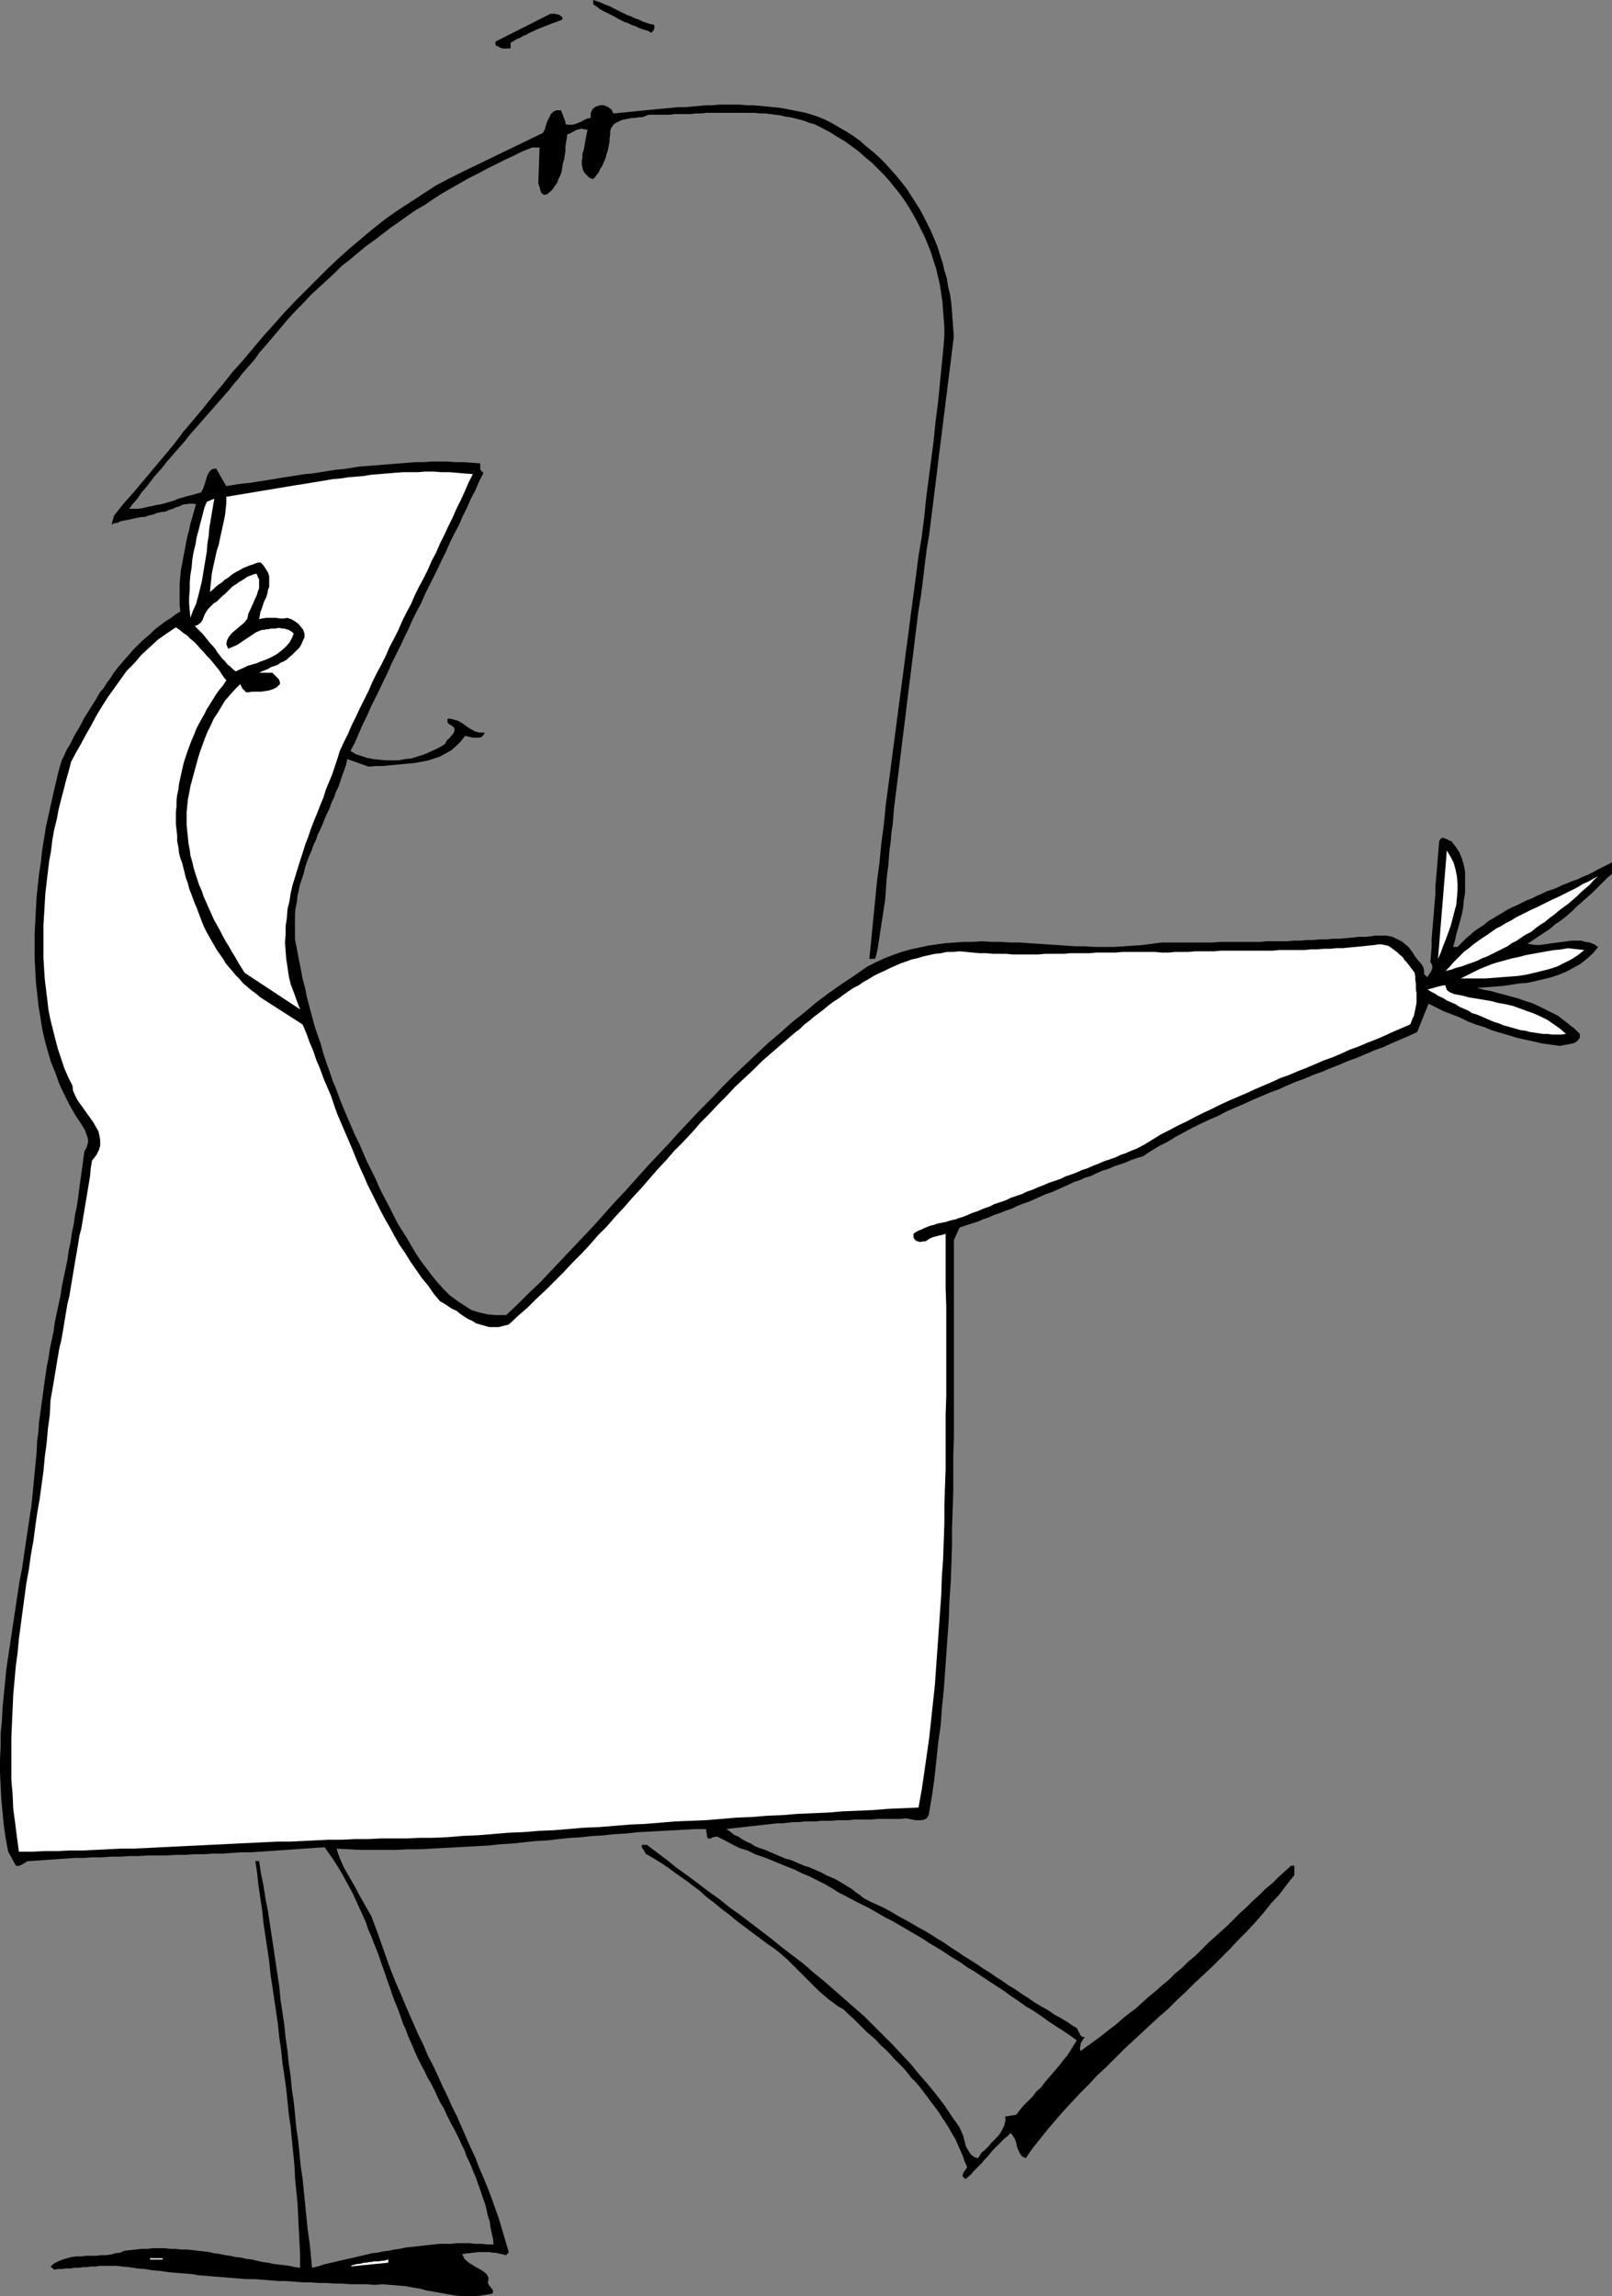
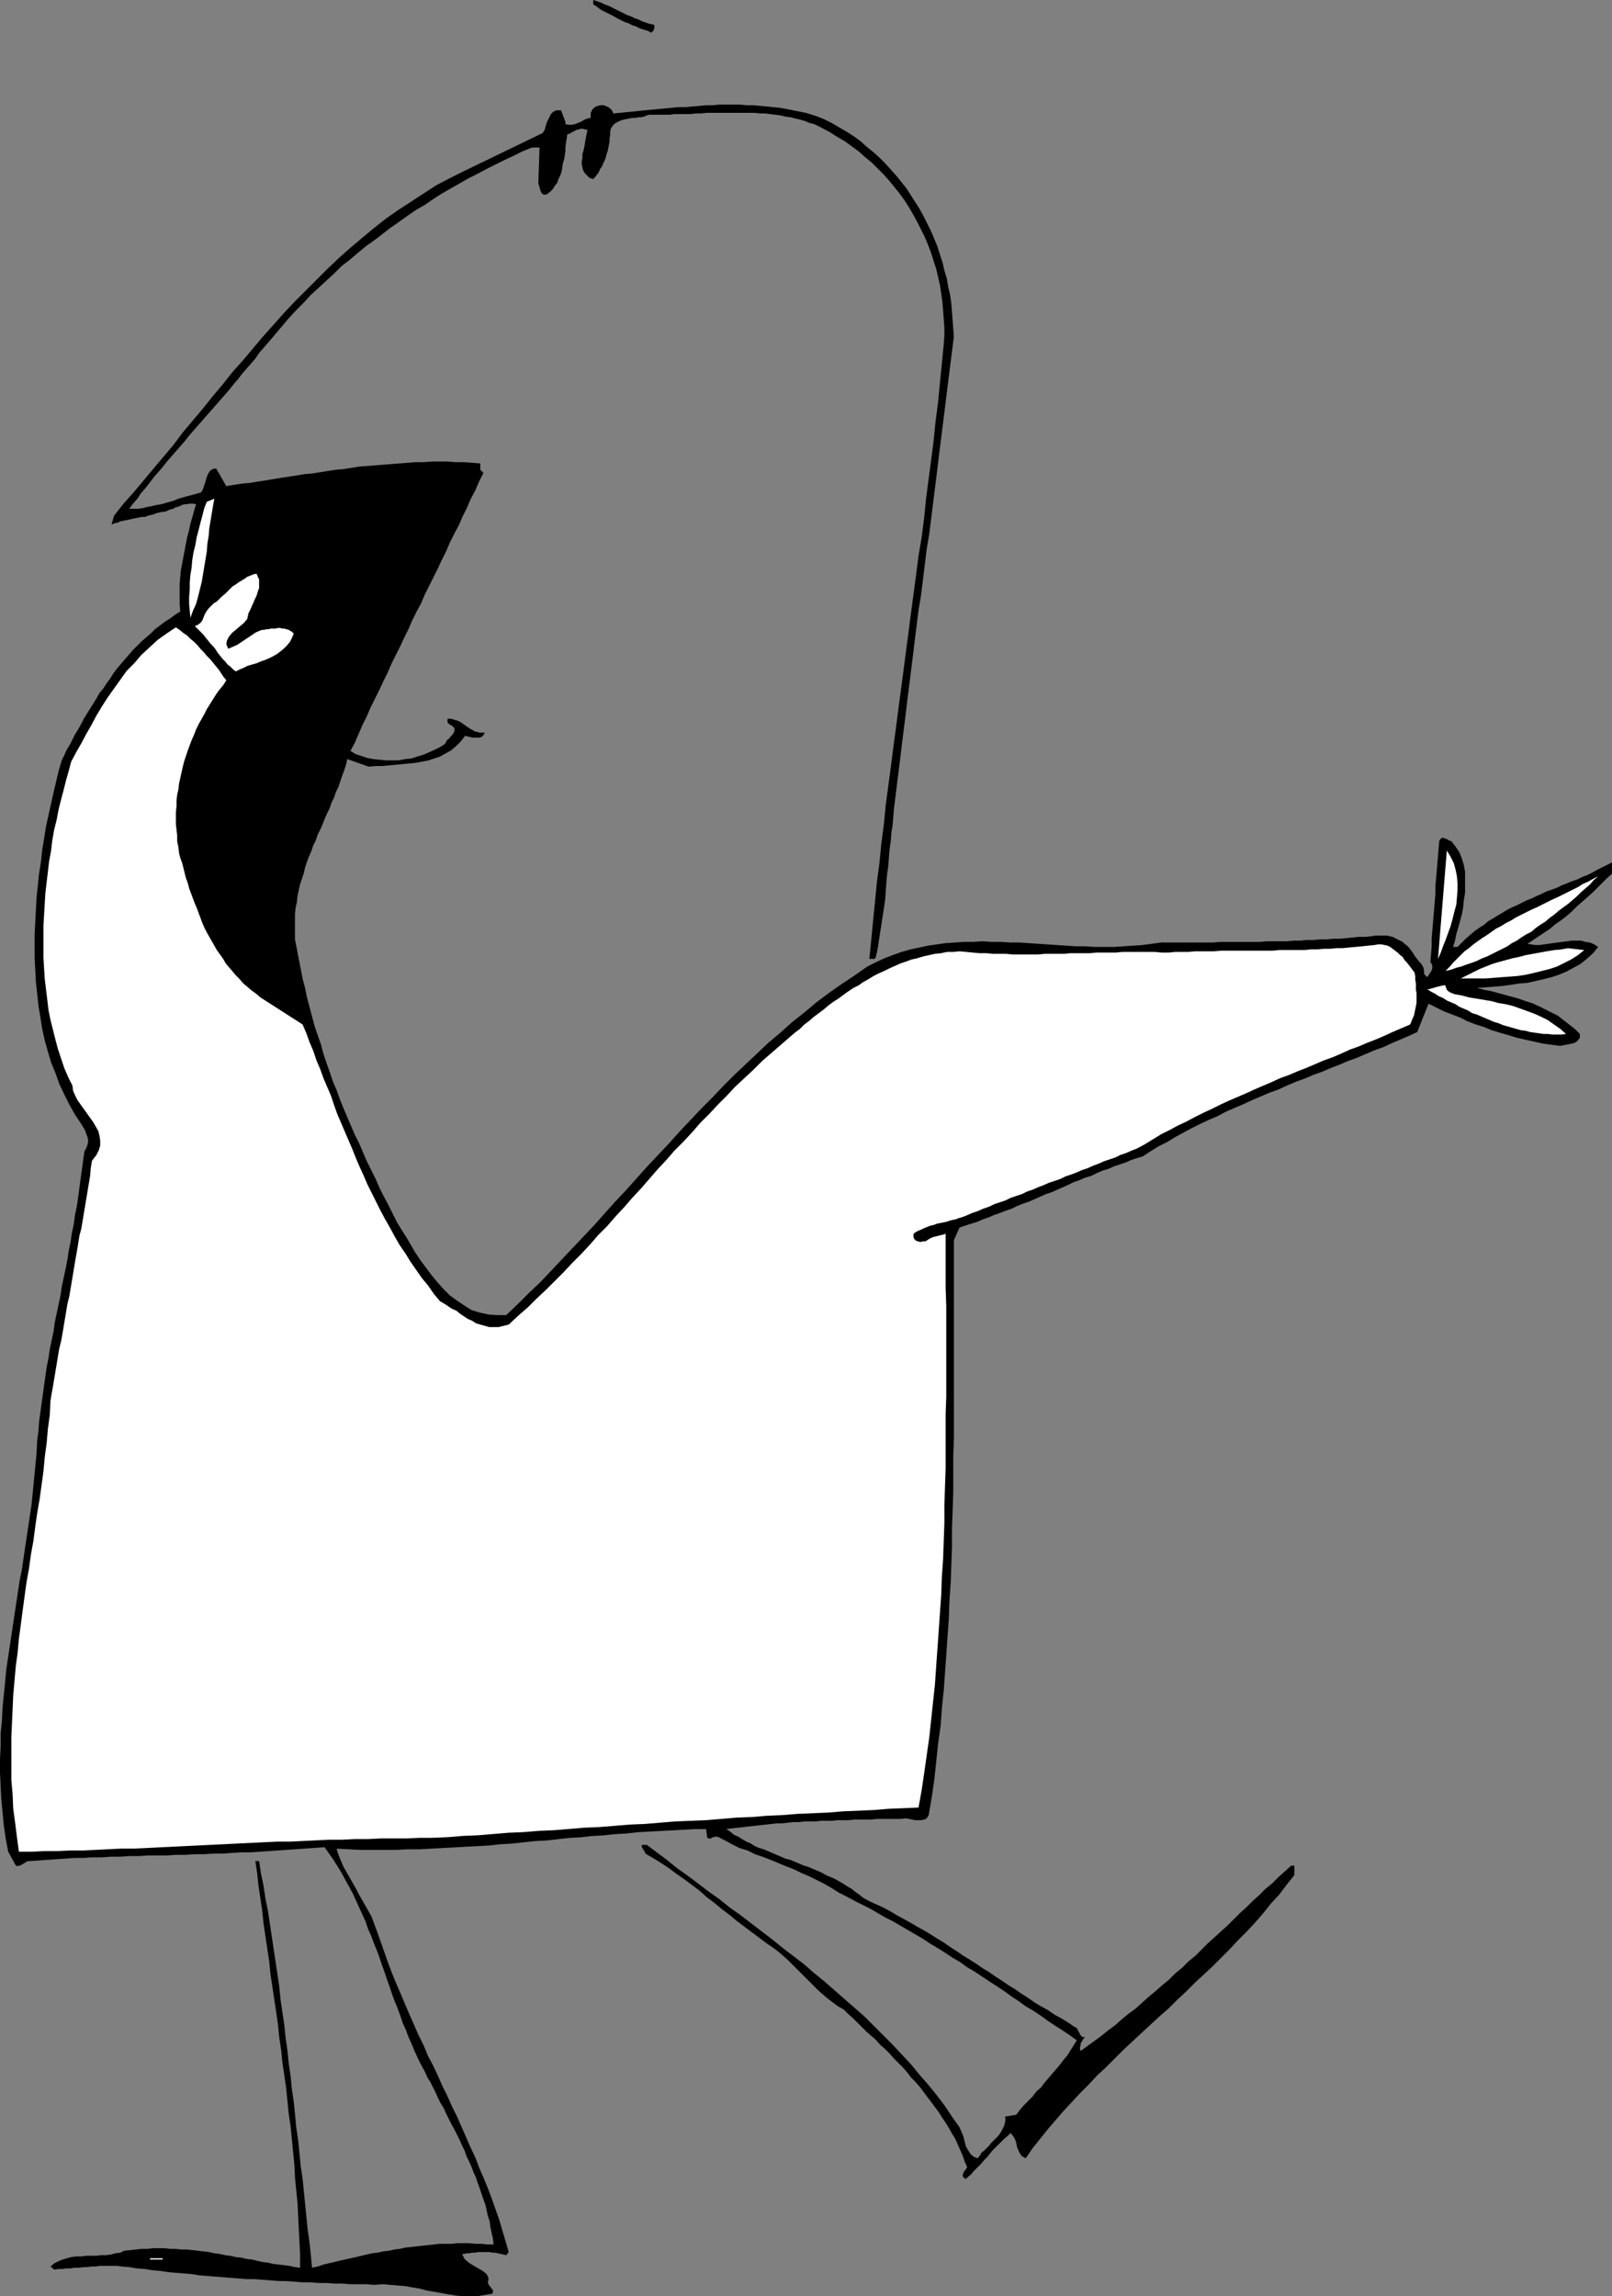
<svg xmlns="http://www.w3.org/2000/svg" xmlns:ns1="http://sodipodi.sourceforge.net/DTD/sodipodi-0.dtd" xmlns:ns2="http://www.inkscape.org/namespaces/inkscape" version="1.0" width="109.313mm" height="155.711mm" id="svg13" ns1:docname="Picking Nose.wmf">
  <rect width="100%" height="100%" fill="#808080" stroke="none" />
  <ns1:namedview id="namedview13" pagecolor="#ffffff" bordercolor="#000000" borderopacity="0.25" ns2:showpageshadow="2" ns2:pageopacity="0.0" ns2:pagecheckerboard="0" ns2:deskcolor="#d1d1d1" ns2:document-units="mm" />
  <defs id="defs1">
    <pattern id="WMFhbasepattern" patternUnits="userSpaceOnUse" width="6" height="6" x="0" y="0" />
  </defs>
  <path style="fill:#000000;fill-opacity:1;fill-rule:evenodd;stroke:none" d="m 167.555,6.302 0.162,0.323 v 0.323 0.323 l -0.162,0.162 V 7.756 L 167.393,7.918 167.232,8.08 166.909,8.403 166.101,7.918 164.97,7.595 164,7.272 163.031,6.787 162.061,6.464 161.092,5.979 160.123,5.656 159.153,5.171 158.184,4.686 157.376,4.201 156.406,3.717 155.437,3.232 154.467,2.747 153.659,2.262 152.852,1.616 152.044,1.131 V 0 l 0.969,0.323 0.969,0.323 0.969,0.485 0.969,0.323 0.969,0.485 0.969,0.485 0.969,0.485 0.969,0.485 0.969,0.485 0.969,0.323 0.969,0.485 0.969,0.323 0.969,0.485 0.969,0.323 0.969,0.323 z" id="path1" />
-   <path style="fill:#000000;fill-opacity:1;fill-rule:evenodd;stroke:none" d="m 144.126,4.363 v 0.646 l -0.808,0.323 -0.808,0.323 -0.969,0.323 -0.808,0.323 -0.808,0.323 -0.808,0.323 -0.808,0.323 -0.808,0.323 -0.969,0.485 -0.808,0.323 -0.808,0.485 -0.808,0.323 -0.808,0.485 -0.808,0.323 -0.808,0.485 -0.808,0.485 v 1.293 l -0.323,0.162 h -0.646 -0.485 -0.485 l -0.646,-0.162 -0.485,-0.323 -0.485,-0.162 -0.323,-0.323 v -0.808 l 14.057,-7.11 h 0.485 0.485 0.323 l 0.485,0.162 h 0.323 l 0.323,0.162 0.323,0.323 z" id="path2" />
  <path style="fill:#000000;fill-opacity:1;fill-rule:evenodd;stroke:none" d="m 157.214,29.086 1.616,-0.162 1.616,-0.162 1.616,-0.162 1.616,-0.162 1.616,-0.162 1.777,-0.162 1.616,-0.162 1.777,-0.162 1.777,-0.162 1.616,-0.162 h 1.777 l 1.777,-0.162 1.777,-0.162 1.777,-0.162 h 1.616 l 1.777,-0.162 h 1.777 1.777 1.777 l 1.777,0.162 h 1.616 l 1.777,0.162 1.777,0.162 1.616,0.162 1.616,0.162 1.777,0.323 1.616,0.323 1.616,0.323 1.616,0.323 1.616,0.485 1.454,0.485 1.616,0.646 1.939,0.97 1.939,1.131 1.939,1.131 1.777,1.131 1.777,1.293 1.616,1.454 1.616,1.293 1.616,1.454 1.454,1.454 1.454,1.616 1.454,1.616 1.293,1.616 1.293,1.616 1.131,1.778 1.131,1.778 1.131,1.778 0.969,1.778 0.969,1.939 0.969,1.939 0.808,1.939 0.808,1.939 0.646,2.101 0.646,1.939 0.485,2.101 0.646,2.101 0.323,2.101 0.485,1.939 0.323,2.262 0.162,2.101 0.162,2.101 0.162,2.101 0.162,2.262 -0.485,3.878 -0.485,3.878 -0.485,3.878 -0.485,3.878 -0.485,3.878 -0.485,3.878 -0.485,3.878 -0.485,3.878 -0.485,4.04 -0.485,3.878 -0.485,3.878 -0.485,3.878 -0.485,3.878 -0.646,3.878 -0.485,3.878 -0.485,4.04 -0.485,3.878 -0.646,3.878 -0.485,3.878 -0.485,3.878 -0.485,4.04 -0.485,3.878 -0.485,3.878 -0.485,3.878 -0.485,4.04 -0.485,3.878 -0.485,3.878 -0.485,4.04 -0.485,3.878 -0.485,3.878 -0.485,3.878 -0.323,4.04 -0.323,2.101 -0.162,2.101 -0.323,2.262 -0.162,2.101 -0.162,2.101 -0.323,2.262 -0.162,2.101 -0.162,2.101 -0.162,2.262 -0.323,2.101 -0.323,2.101 -0.323,2.101 -0.323,2.101 -0.323,2.101 -0.323,2.101 -0.485,2.101 -0.323,0.323 h -0.323 -0.485 -0.485 l 0.485,-4.848 0.485,-5.009 0.485,-4.848 0.485,-5.009 0.646,-4.848 0.485,-5.009 0.646,-4.848 0.485,-5.009 0.646,-4.848 0.646,-4.848 0.646,-5.009 0.646,-4.848 0.646,-5.009 0.646,-4.848 0.646,-4.848 0.646,-5.009 0.646,-4.848 0.646,-5.009 0.646,-4.848 0.646,-4.848 0.646,-5.009 0.808,-4.848 0.646,-5.009 0.485,-4.848 0.646,-5.009 0.646,-4.848 0.646,-5.009 0.485,-4.848 0.646,-5.009 0.485,-5.009 0.485,-4.848 0.485,-5.009 0.162,-2.262 V 83.866 l -0.162,-2.262 -0.162,-2.101 -0.162,-2.101 -0.323,-2.262 -0.323,-2.101 -0.485,-2.101 -0.485,-2.101 -0.646,-1.939 -0.646,-2.101 -0.808,-2.101 -0.808,-1.939 -0.969,-1.939 -0.969,-1.939 -0.969,-1.778 -1.131,-1.939 -1.131,-1.778 -1.293,-1.778 -1.293,-1.616 -1.454,-1.778 -1.293,-1.454 -1.616,-1.616 -1.454,-1.454 -1.777,-1.454 -1.616,-1.454 -1.777,-1.293 -1.777,-1.293 -1.939,-1.131 -1.777,-1.131 -2.1,-1.131 -1.939,-0.97 -1.293,-0.323 -1.131,-0.485 -1.131,-0.323 -1.293,-0.323 -1.293,-0.323 -1.293,-0.162 -1.293,-0.323 -1.293,-0.162 -1.293,-0.162 -1.293,-0.162 h -1.293 l -1.454,-0.162 h -1.293 -1.454 -1.293 -1.454 -1.293 -1.293 -1.454 -1.454 -1.293 l -1.454,0.162 h -1.293 l -1.454,0.162 h -1.293 -1.293 -1.454 l -1.293,0.162 h -1.293 -1.293 -1.293 -1.293 l -0.646,0.162 -0.646,0.323 -0.808,0.162 h -0.646 l -0.808,0.162 h -0.808 l -0.808,0.162 -0.808,0.162 -0.808,0.162 -0.485,0.162 -0.646,0.323 -0.646,0.323 -0.485,0.323 -0.485,0.646 -0.323,0.485 -0.162,0.808 v 0.808 l -0.162,0.97 v 0.808 l -0.162,0.808 -0.162,0.808 -0.162,0.808 -0.323,0.808 -0.162,0.808 -0.323,0.808 -0.323,0.646 -0.323,0.808 -0.485,0.646 -0.323,0.808 -0.485,0.646 -0.485,0.646 -0.485,0.485 -0.969,-0.323 -0.646,-0.646 -0.485,-0.485 -0.485,-0.808 -0.162,-0.646 -0.162,-0.808 v -0.97 l 0.162,-0.808 v -0.97 l 0.323,-0.97 0.162,-0.808 0.162,-0.97 0.162,-0.97 0.162,-0.808 0.162,-0.808 0.162,-0.808 -0.808,-0.162 -0.646,-0.162 -0.646,0.162 -0.646,0.162 -0.646,0.323 -0.646,0.323 -0.485,0.323 -0.646,0.162 -0.162,1.131 -0.162,0.97 -0.162,1.131 v 1.131 l -0.162,0.97 -0.162,1.131 -0.323,0.97 -0.162,1.131 -0.162,0.97 -0.323,0.97 -0.485,0.97 -0.323,0.97 -0.646,0.808 -0.485,0.808 -0.646,0.646 -0.808,0.646 -0.646,0.162 -0.485,-0.162 -0.323,-0.323 -0.162,-0.323 -0.162,-0.485 -0.162,-0.646 -0.162,-0.485 -0.162,-0.485 0.323,-9.211 h -1.939 l -2.424,0.97 -2.262,1.131 -2.424,1.131 -2.262,1.131 -2.262,1.131 -2.424,1.293 -2.262,1.131 -2.262,1.293 -2.262,1.293 -2.262,1.293 -2.262,1.454 -2.1,1.454 -2.262,1.293 -2.1,1.454 -2.262,1.616 -2.1,1.454 -2.101,1.616 -2.1,1.616 -2.262,1.616 -1.939,1.616 -2.1,1.778 -2.1,1.616 -1.939,1.939 -1.939,1.778 -2.1,1.939 -1.939,1.778 -1.777,1.939 -1.939,1.939 -1.939,2.101 -1.777,2.101 -1.777,2.101 -1.777,2.101 -1.131,1.293 -1.131,1.293 -0.969,1.454 -1.131,1.293 -1.131,1.293 -1.131,1.293 -0.969,1.293 -1.131,1.293 -1.131,1.454 -1.131,1.293 -1.131,1.293 -1.131,1.293 -1.131,1.293 -1.293,1.454 -1.131,1.293 -1.131,1.293 -1.131,1.293 -1.131,1.293 -1.131,1.454 -1.131,1.293 -1.131,1.293 -1.131,1.293 -1.131,1.293 -1.131,1.454 -1.131,1.293 -1.131,1.293 -0.969,1.293 -1.131,1.454 -1.131,1.293 -0.969,1.454 -1.131,1.293 -0.969,1.293 h 1.131 1.131 l 1.131,-0.162 1.293,-0.323 0.969,-0.162 1.293,-0.323 1.131,-0.162 1.131,-0.323 1.131,-0.323 1.131,-0.323 1.131,-0.485 1.131,-0.323 1.131,-0.323 1.293,-0.323 1.131,-0.323 1.131,-0.323 0.485,-0.808 0.323,-0.97 0.323,-0.97 0.323,-1.131 0.323,-0.808 0.485,-0.808 0.646,-0.485 0.969,-0.162 2.585,4.525 1.939,-0.323 2.1,-0.323 1.939,-0.162 1.939,-0.323 2.1,-0.323 1.939,-0.323 1.939,-0.323 2.1,-0.323 2.1,-0.323 1.939,-0.323 1.939,-0.162 2.1,-0.323 1.939,-0.323 2.1,-0.323 1.939,-0.162 2.1,-0.323 1.939,-0.323 2.1,-0.162 2.1,-0.162 2.1,-0.162 1.939,-0.162 2.1,-0.162 2.1,-0.162 1.939,-0.162 h 2.1 l 2.1,-0.162 h 1.939 2.1 l 2.1,0.162 h 2.1 l 2.1,0.162 2.1,0.162 v 0.162 0.323 0.323 0.323 0.162 0.323 l 0.162,0.162 0.162,0.162 0.485,0.485 -1.131,2.262 -0.969,2.262 -1.131,2.101 -0.969,2.262 -1.131,2.262 -0.969,2.262 -1.131,2.101 -1.131,2.262 -0.969,2.262 -1.131,2.262 -0.969,2.101 -1.131,2.262 -1.131,2.262 -1.131,2.262 -0.969,2.262 -1.131,2.101 -1.131,2.262 -0.969,2.262 -1.131,2.262 -0.969,2.101 -1.131,2.262 -1.131,2.262 -0.969,2.262 -1.131,2.262 -0.969,2.101 -1.131,2.262 -1.131,2.262 -0.969,2.262 -1.131,2.262 -0.969,2.262 -0.969,2.262 -1.131,2.101 1.293,0.808 1.454,0.485 1.454,0.485 1.616,0.323 1.616,0.162 1.616,0.162 h 1.616 1.616 l 1.777,-0.323 1.616,-0.162 1.454,-0.485 1.616,-0.485 1.454,-0.646 1.454,-0.646 1.293,-0.646 1.293,-0.808 0.323,-0.646 0.323,-0.485 0.485,-0.323 0.323,-0.485 0.485,-0.485 0.323,-0.485 0.162,-0.485 v -0.646 l -0.323,-0.323 -0.323,-0.323 -0.323,-0.162 -0.323,-0.162 -0.323,-0.323 -0.162,-0.162 v -0.485 -0.485 h 0.808 l 0.646,0.162 0.485,0.162 0.646,0.162 0.646,0.323 0.485,0.323 0.485,0.323 0.646,0.485 0.485,0.323 0.485,0.323 0.646,0.323 0.485,0.323 0.646,0.162 0.646,0.162 h 0.646 0.646 l -0.323,0.646 -0.485,0.485 -0.646,0.162 h -0.808 -0.808 l -0.646,-0.162 -0.808,-0.162 -0.485,-0.162 -1.131,1.454 -1.131,1.131 -1.293,1.131 -1.454,0.808 -1.454,0.808 -1.454,0.485 -1.454,0.485 -1.616,0.323 -1.777,0.323 -1.616,0.162 -1.777,0.162 -1.616,0.162 -1.777,0.162 -1.616,0.162 h -1.777 l -1.777,0.162 -5.494,-1.939 -0.323,1.454 -0.485,1.454 -0.485,1.293 -0.485,1.454 -0.485,1.454 -0.646,1.293 -0.485,1.454 -0.646,1.293 -0.485,1.454 -0.646,1.293 -0.646,1.454 -0.485,1.293 -0.646,1.454 -0.646,1.293 -0.485,1.454 -0.646,1.293 -0.485,1.454 -0.646,1.454 -0.485,1.293 -0.485,1.454 -0.323,1.454 -0.485,1.454 -0.485,1.454 -0.323,1.454 -0.323,1.454 -0.162,1.616 -0.323,1.454 -0.162,1.616 v 1.616 1.616 1.616 1.616 l 0.485,2.424 0.485,2.585 0.485,2.424 0.485,2.585 0.646,2.424 0.485,2.424 0.646,2.424 0.646,2.424 0.646,2.424 0.808,2.424 0.808,2.262 0.646,2.424 0.808,2.424 0.808,2.262 0.808,2.424 0.969,2.262 0.808,2.262 0.969,2.424 0.969,2.262 0.969,2.262 0.969,2.262 1.131,2.262 0.969,2.262 0.969,2.262 1.131,2.262 1.131,2.262 0.969,2.262 1.131,2.262 1.131,2.101 1.131,2.262 1.131,2.262 1.293,2.101 1.131,1.778 1.131,1.939 1.131,1.939 1.293,1.939 1.454,1.939 1.454,1.939 1.454,1.778 1.616,1.778 1.616,1.616 1.777,1.293 1.939,1.293 1.777,1.131 2.1,0.646 2.262,0.485 2.1,0.162 h 2.424 l 2.908,-2.747 2.908,-2.909 2.908,-2.747 2.747,-2.909 2.747,-2.909 2.747,-2.909 2.908,-3.07 2.747,-2.909 2.585,-2.909 2.747,-3.07 2.747,-2.909 2.747,-3.07 2.747,-3.07 2.747,-2.909 2.747,-2.909 2.747,-3.07 2.747,-2.909 2.747,-2.909 2.908,-2.909 2.747,-2.909 2.908,-2.909 2.908,-2.747 2.908,-2.747 2.908,-2.747 3.07,-2.585 3.07,-2.747 3.07,-2.424 3.07,-2.585 3.232,-2.424 3.232,-2.262 3.393,-2.262 3.232,-2.262 2.262,-1.131 2.1,-0.97 2.1,-0.808 2.262,-0.808 2.262,-0.646 2.262,-0.485 2.262,-0.485 2.262,-0.323 2.262,-0.323 2.424,-0.162 2.262,-0.162 h 2.424 l 2.262,-0.162 2.424,0.162 h 2.424 l 2.424,0.162 h 2.262 l 2.424,0.162 2.424,0.162 2.424,0.162 2.424,0.162 2.424,0.162 2.424,0.162 h 2.424 l 2.424,0.162 h 2.424 2.424 l 2.424,-0.162 2.424,-0.162 2.424,-0.162 2.424,-0.323 2.424,-0.323 h 1.616 1.616 1.616 1.616 1.777 1.616 1.777 1.616 l 1.777,-0.162 h 1.616 1.777 1.777 1.777 1.616 1.777 l 1.777,-0.162 h 1.616 1.777 1.777 l 1.616,-0.162 h 1.777 l 1.616,-0.162 h 1.777 l 1.616,-0.162 h 1.777 l 1.616,-0.162 h 1.777 l 1.616,-0.162 1.616,-0.162 1.616,-0.162 h 1.616 l 1.616,-0.162 0.808,-0.162 h 0.808 0.808 0.646 0.808 l 0.646,0.162 0.808,0.162 0.646,0.323 0.646,0.323 0.646,0.323 0.646,0.323 0.485,0.485 0.646,0.485 0.485,0.485 0.485,0.646 0.485,0.646 0.485,0.808 0.485,0.646 0.485,0.646 0.485,0.485 0.485,0.646 0.323,0.646 0.162,0.808 v 0.808 l 0.808,0.808 0.323,-0.485 0.323,-0.485 0.323,-0.485 0.162,-0.323 0.162,-0.485 v -0.646 l -0.162,-0.485 -0.323,-0.485 0.162,-1.939 0.162,-2.101 v -1.939 l 0.162,-1.939 0.162,-1.939 0.162,-1.939 0.162,-1.939 0.162,-1.939 0.162,-1.939 v -1.939 l 0.162,-1.778 0.162,-1.939 0.162,-1.939 0.162,-1.939 0.162,-1.939 0.162,-1.939 0.323,-0.485 0.323,-0.323 h 0.485 l 0.323,0.162 0.485,0.162 0.323,0.162 0.485,0.323 h 0.323 l 1.131,1.454 0.969,1.454 0.646,1.616 0.485,1.616 0.323,1.778 v 1.778 1.778 1.778 l -0.323,1.939 -0.162,1.778 -0.323,1.778 -0.485,1.778 -0.485,1.778 -0.485,1.616 -0.323,1.616 -0.485,1.616 h 1.131 l 1.131,-1.131 0.969,-0.97 1.131,-0.97 1.131,-0.97 1.131,-0.808 1.293,-0.808 1.131,-0.97 1.131,-0.646 1.293,-0.808 1.131,-0.646 1.293,-0.808 1.293,-0.646 1.131,-0.485 1.293,-0.646 1.293,-0.646 1.293,-0.485 1.293,-0.646 1.131,-0.485 1.293,-0.646 1.454,-0.485 1.293,-0.485 1.293,-0.646 1.293,-0.485 1.131,-0.485 1.454,-0.485 1.293,-0.646 1.293,-0.485 1.293,-0.646 1.131,-0.646 1.293,-0.646 1.293,-0.646 1.293,-0.646 v 2.909 l -1.293,1.131 -1.293,1.293 -1.293,1.293 -1.131,1.131 -1.454,1.293 -1.293,1.131 -1.293,1.131 -1.293,1.293 -1.293,1.131 -1.454,1.131 -1.454,0.97 -1.293,1.131 -1.454,0.97 -1.454,0.97 -1.454,0.97 -1.454,0.97 0.969,0.162 1.131,0.162 h 0.969 l 1.131,-0.162 1.131,-0.162 1.131,-0.162 1.293,-0.162 1.131,-0.162 1.293,-0.162 1.131,-0.162 h 1.131 1.293 l 1.131,0.323 1.131,0.162 1.131,0.485 0.969,0.646 -1.293,1.616 -1.616,1.454 -1.616,1.293 -1.777,0.97 -1.777,0.97 -1.939,0.808 -1.939,0.646 -1.939,0.485 -2.1,0.485 -2.1,0.485 -2.1,0.162 -2.1,0.323 -2.262,0.323 -2.1,0.162 -2.1,0.162 -2.262,0.162 1.777,0.485 1.777,0.323 1.777,0.485 1.777,0.485 1.777,0.485 1.777,0.485 1.777,0.646 1.616,0.485 1.777,0.808 1.616,0.808 1.616,0.808 1.616,0.808 1.454,1.131 1.454,1.131 1.454,1.131 1.293,1.293 v 0.97 l -0.485,0.646 -0.485,0.485 -0.808,0.323 -0.808,0.162 -0.808,0.162 -0.969,0.162 -0.646,0.162 -2.424,-0.323 -2.262,-0.323 -2.1,-0.485 -2.262,-0.485 -2.1,-0.485 -2.1,-0.646 -2.262,-0.646 -2.1,-0.646 -1.939,-0.808 -2.1,-0.646 -2.1,-0.808 -1.939,-0.97 -2.1,-0.808 -2.1,-0.808 -1.939,-0.97 -1.939,-0.97 -2.908,7.272 -2.1,0.97 -2.262,0.97 -2.262,0.97 -2.1,0.97 -2.262,0.808 -2.262,0.97 -2.262,0.97 -2.262,0.808 -2.262,0.97 -2.1,0.808 -2.262,0.97 -2.262,0.808 -2.262,0.97 -2.262,0.808 -2.262,0.97 -2.1,0.97 -2.262,0.808 -2.262,0.97 -2.262,0.97 -2.1,0.97 -2.262,0.97 -2.262,0.97 -2.1,1.131 -2.262,0.97 -2.1,0.97 -2.262,1.131 -2.1,1.131 -2.1,1.131 -2.1,1.293 -2.262,1.131 -2.1,1.293 -1.939,1.293 -1.616,0.485 -1.454,0.485 -1.454,0.646 -1.454,0.485 -1.454,0.485 -1.454,0.646 -1.616,0.485 -1.454,0.646 -1.293,0.646 -1.616,0.485 -1.454,0.646 -1.454,0.485 -1.293,0.646 -1.454,0.646 -1.454,0.646 -1.454,0.646 -1.454,0.485 -1.454,0.646 -1.454,0.646 -1.454,0.646 -1.454,0.485 -1.616,0.646 -1.293,0.646 -1.454,0.485 -1.616,0.646 -1.454,0.485 -1.454,0.646 -1.454,0.485 -1.454,0.646 -1.616,0.485 -1.454,0.485 -1.454,0.485 -1.454,3.232 v 4.686 4.686 4.525 4.686 4.525 4.686 4.525 4.686 4.686 4.525 4.686 l -0.162,4.525 v 4.686 4.525 l -0.162,4.686 -0.162,4.525 v 4.686 l -0.162,4.525 -0.162,4.686 -0.323,4.525 -0.162,4.686 -0.323,4.525 -0.323,4.686 -0.323,4.525 -0.323,4.525 -0.485,4.686 -0.323,4.525 -0.646,4.525 -0.485,4.686 -0.485,4.525 -0.646,4.525 -0.808,4.686 -0.485,0.808 -0.646,0.323 -0.808,0.162 h -0.646 -0.808 l -0.808,-0.162 -0.808,-0.162 -0.808,-0.162 -1.454,0.162 h -1.616 -1.454 -1.454 -1.454 l -1.454,0.162 h -1.454 -1.454 -1.454 l -1.454,0.162 h -1.454 -1.454 l -1.293,0.162 h -1.454 -1.454 l -1.454,0.162 h -1.454 -1.293 l -1.454,0.162 h -1.454 l -1.454,0.162 -1.454,0.162 h -1.293 l -1.454,0.162 -1.454,0.162 -1.454,0.162 -1.454,0.162 -1.454,0.162 -1.454,0.162 -1.454,0.162 -1.454,0.162 -1.293,0.162 0.969,0.646 0.969,0.808 1.131,0.485 0.969,0.646 1.131,0.646 1.131,0.485 0.969,0.646 1.131,0.485 1.131,0.323 1.131,0.485 1.131,0.485 1.131,0.485 1.131,0.485 1.131,0.485 1.293,0.323 1.131,0.485 1.131,0.485 1.131,0.485 1.131,0.323 1.131,0.485 1.131,0.485 1.131,0.485 1.131,0.646 1.131,0.485 1.131,0.485 1.131,0.646 1.131,0.646 0.969,0.646 1.131,0.646 0.969,0.808 0.969,0.646 0.969,0.808 1.777,0.97 1.777,0.808 1.777,0.808 1.777,0.97 1.616,0.97 1.777,0.97 1.777,0.97 1.616,0.97 1.777,0.97 1.616,0.97 1.777,1.131 1.616,0.97 1.616,1.131 1.777,1.131 1.616,1.131 1.616,0.97 1.777,1.131 1.616,1.131 1.616,0.97 1.616,1.131 1.777,1.131 1.616,1.131 1.616,0.97 1.616,1.131 1.777,1.131 1.616,1.131 1.616,0.97 1.777,0.97 1.616,1.131 1.777,0.97 1.616,0.97 1.616,1.131 0.646,0.323 0.323,0.323 0.162,0.485 0.323,0.485 0.162,0.485 0.323,0.323 0.323,0.323 h 0.646 l -0.323,0.323 -0.323,0.485 -0.162,0.323 -0.323,0.485 v 0.485 l -0.162,0.485 v 0.485 l 0.162,0.485 1.777,-1.293 1.777,-1.293 1.777,-1.293 1.777,-1.454 1.777,-1.293 1.616,-1.454 1.777,-1.454 1.777,-1.293 1.777,-1.616 1.616,-1.454 1.777,-1.454 1.616,-1.454 1.777,-1.454 1.616,-1.616 1.777,-1.454 1.616,-1.616 1.777,-1.454 1.616,-1.616 1.616,-1.616 1.616,-1.454 1.777,-1.616 1.616,-1.454 1.616,-1.616 1.616,-1.616 1.616,-1.454 1.616,-1.616 1.616,-1.454 1.616,-1.616 1.777,-1.454 1.616,-1.616 1.616,-1.454 1.616,-1.454 h 0.808 v 2.424 l -1.939,2.424 -1.939,2.585 -2.1,2.262 -1.939,2.424 -2.1,2.424 -2.1,2.262 -2.262,2.262 -2.1,2.262 -2.262,2.262 -2.262,2.262 -2.262,2.101 -2.262,2.101 -2.262,2.262 -2.262,2.101 -2.262,2.262 -2.424,2.101 -2.262,2.101 -2.262,2.101 -2.262,2.101 -2.424,2.262 -2.1,2.101 -2.262,2.262 -2.262,2.101 -2.1,2.262 -2.262,2.262 -2.1,2.262 -2.1,2.262 -2.1,2.424 -1.939,2.262 -1.939,2.424 -1.939,2.424 -1.777,2.585 -0.969,-0.485 -0.485,-0.646 -0.485,-0.97 -0.323,-0.808 -0.162,-0.97 -0.323,-0.97 -0.485,-0.808 -0.646,-0.808 -0.808,0.808 -0.808,0.646 -0.808,0.808 -0.646,0.646 -0.808,0.808 -0.808,0.808 -0.646,0.808 -0.646,0.808 -0.808,0.808 -0.646,0.808 -0.808,0.808 -0.646,0.646 -0.646,0.646 -0.646,0.808 -0.646,0.485 -0.646,0.646 -0.485,-0.323 -0.323,-0.323 v -0.485 l 0.162,-0.323 0.162,-0.485 0.323,-0.323 0.323,-0.485 0.162,-0.323 -0.646,-1.454 -0.485,-1.454 -0.646,-1.454 -0.646,-1.454 -0.646,-1.454 -0.808,-1.293 -0.808,-1.454 -0.808,-1.293 -0.969,-1.454 -0.808,-1.293 -0.969,-1.293 -0.969,-1.293 -0.969,-1.293 -0.969,-1.293 -0.969,-1.293 -1.131,-1.293 -1.131,-1.131 -0.969,-1.293 -1.131,-1.293 -1.131,-1.131 -1.131,-1.131 -1.131,-1.293 -1.131,-1.131 -1.293,-1.131 -1.131,-1.293 -1.131,-0.97 -1.293,-1.131 -1.131,-1.131 -1.131,-1.131 -1.131,-1.131 -1.293,-1.131 -1.131,-1.131 -1.454,-0.808 -1.293,-0.97 -1.293,-0.97 -1.131,-0.97 -1.293,-1.131 -1.131,-1.131 -1.131,-1.131 -1.131,-1.131 -1.131,-1.131 -1.131,-1.131 -1.131,-1.131 -1.131,-1.131 -1.293,-1.131 -1.131,-0.97 -1.293,-0.97 -1.454,-0.97 -1.939,-1.454 -1.939,-1.454 -1.939,-1.454 -1.939,-1.454 -1.939,-1.616 -1.939,-1.454 -1.939,-1.616 -1.939,-1.454 -1.777,-1.616 -1.939,-1.454 -1.939,-1.454 -2.1,-1.454 -1.939,-1.454 -1.939,-1.293 -2.1,-1.293 -1.939,-1.131 -0.162,-0.323 -0.162,-0.323 -0.162,-0.323 -0.162,-0.162 -0.162,-0.323 -0.162,-0.162 v -0.323 -0.323 h 1.293 l 2.585,1.939 2.585,1.939 2.585,2.101 2.747,1.939 2.585,1.939 2.747,2.101 2.747,1.939 2.585,2.101 2.747,1.939 2.747,2.101 2.747,2.101 2.747,2.101 2.585,2.101 2.747,2.101 2.747,2.101 2.585,2.262 2.585,2.101 2.585,2.262 2.585,2.262 2.585,2.262 2.585,2.262 2.424,2.424 2.424,2.424 2.424,2.424 2.262,2.424 2.424,2.585 2.1,2.585 2.262,2.585 2.1,2.585 2.1,2.747 1.939,2.909 1.939,2.747 0.485,1.131 0.485,1.131 0.323,1.293 0.323,1.293 0.646,1.131 0.646,0.97 0.808,0.646 0.969,0.323 0.485,-0.646 0.485,-0.808 0.646,-0.485 0.646,-0.646 0.646,-0.646 0.485,-0.646 0.646,-0.646 0.646,-0.646 0.485,-0.485 0.485,-0.646 0.485,-0.808 0.323,-0.646 0.323,-0.646 0.162,-0.808 0.162,-0.646 -0.162,-0.808 2.908,-0.485 0.969,-1.293 0.969,-1.131 1.131,-1.131 1.131,-1.131 0.969,-1.293 1.131,-0.97 0.969,-1.293 0.969,-1.131 0.969,-1.131 0.969,-1.131 0.969,-1.131 0.969,-1.293 0.969,-1.131 0.808,-1.293 0.808,-1.293 0.808,-1.293 -1.777,-1.293 -1.939,-1.293 -1.777,-1.131 -1.939,-1.293 -1.777,-1.293 -1.939,-1.293 -1.939,-1.131 -1.777,-1.293 -1.939,-1.293 -1.777,-1.293 -1.939,-1.293 -1.777,-1.131 -1.939,-1.293 -1.939,-1.293 -1.939,-1.131 -1.777,-1.293 -1.939,-1.131 -1.939,-1.293 -1.777,-1.131 -1.939,-1.131 -1.939,-1.293 -1.939,-1.131 -1.939,-1.131 -1.939,-1.131 -1.939,-1.131 -1.939,-0.97 -1.939,-1.131 -1.939,-1.131 -1.939,-0.97 -1.939,-0.97 -2.1,-1.131 -1.939,-0.97 -1.777,-1.131 -1.939,-1.131 -1.939,-0.97 -1.939,-0.97 -1.939,-0.808 -1.939,-0.97 -2.1,-0.808 -1.939,-0.808 -1.939,-0.808 -2.1,-0.808 -1.939,-0.646 -1.939,-0.97 -2.1,-0.646 -1.939,-0.97 -1.777,-0.97 -1.939,-0.97 h -0.485 -0.162 l -0.323,0.162 h -0.323 l -0.162,0.162 -0.323,0.162 h -0.323 l -0.485,-0.162 -0.323,-2.262 h -2.908 l -2.908,0.162 -2.908,0.162 -2.908,0.162 -3.07,0.162 -2.908,0.162 -2.908,0.323 -2.908,0.162 -2.908,0.323 -2.908,0.162 -2.908,0.323 -2.908,0.162 -2.908,0.323 -2.908,0.323 -2.908,0.162 -3.07,0.323 -2.908,0.323 -2.908,0.162 -2.908,0.323 -2.908,0.162 -3.07,0.162 -2.908,0.162 -3.07,0.162 -2.908,0.162 -3.07,0.162 h -2.908 l -3.07,0.162 h -2.908 -3.07 -3.07 l -3.07,-0.162 -3.07,-0.162 0.323,1.131 0.485,1.293 0.485,1.131 0.485,1.131 0.646,1.131 0.646,1.131 0.646,1.131 0.646,1.131 0.646,1.131 0.646,1.293 0.646,1.131 0.646,1.131 0.646,1.131 0.646,1.131 0.646,1.131 0.485,1.293 0.969,2.585 0.969,2.747 0.969,2.747 0.969,2.747 0.969,2.585 1.131,2.747 1.131,2.585 1.131,2.747 1.131,2.585 1.131,2.585 1.131,2.585 1.293,2.585 1.131,2.747 1.293,2.424 1.293,2.747 1.131,2.585 1.293,2.585 1.131,2.585 1.293,2.585 1.131,2.585 1.131,2.585 1.131,2.585 1.293,2.747 0.969,2.585 1.131,2.585 1.131,2.747 0.969,2.585 0.969,2.747 0.969,2.747 0.808,2.747 0.808,2.747 0.808,2.747 -0.646,0.808 -0.646,-0.162 -0.646,-0.162 -0.808,-0.162 -0.646,-0.162 h -0.808 l -0.646,-0.162 h -0.808 -0.808 -0.808 -0.646 l -0.808,0.162 h -0.646 l -0.808,0.162 h -0.646 l -0.646,0.162 h -0.485 l 0.646,1.293 1.131,0.97 1.293,0.808 1.131,0.646 1.131,0.646 0.969,0.808 0.485,0.97 -0.162,1.293 0.162,0.323 0.162,0.323 0.323,0.323 0.162,0.323 0.323,0.323 0.162,0.323 v 0.323 l -0.162,0.485 -1.939,0.323 -1.939,0.323 h -1.777 -1.939 l -1.777,-0.162 -1.939,-0.323 -1.777,-0.323 -1.777,-0.323 -1.939,-0.323 -1.777,-0.485 -1.939,-0.323 -1.777,-0.323 -1.939,-0.162 -1.939,-0.162 -1.939,-0.162 -2.1,0.162 -2.1,-0.162 h -1.939 -2.1 l -2.1,-0.162 h -2.1 l -1.939,-0.162 h -2.1 l -2.1,-0.162 h -1.939 l -2.1,-0.162 -2.1,-0.162 H 71.417 l -2.1,-0.162 -2.1,-0.162 -1.939,-0.162 h -2.1 l -1.939,-0.162 -2.1,-0.162 -1.939,-0.162 -2.1,-0.162 -1.939,-0.162 -2.1,-0.162 -1.939,-0.323 -2.1,-0.162 -1.939,-0.162 -1.939,-0.162 -2.1,-0.323 -1.939,-0.162 -1.939,-0.323 -2.1,-0.162 -1.939,-0.323 -1.939,-0.162 -1.131,-0.162 h -1.131 -1.131 -1.131 -1.131 l -0.969,0.162 h -1.131 l -1.131,0.162 h -0.969 l -1.131,0.162 h -1.131 l -0.969,0.162 h -1.131 l -0.969,0.162 h -1.131 l -0.969,0.162 -0.969,-0.808 0.969,-0.808 0.969,-0.485 1.131,-0.485 1.131,-0.323 1.131,-0.323 1.293,-0.162 h 1.293 l 1.293,-0.162 h 1.131 1.454 l 1.131,-0.162 h 1.293 l 1.293,-0.162 1.131,-0.323 1.293,-0.162 0.969,-0.485 1.616,-0.162 1.454,-0.162 1.454,-0.162 h 1.454 l 1.454,-0.162 h 1.454 1.454 l 1.454,0.162 h 1.293 l 1.454,0.162 h 1.454 l 1.454,0.162 1.454,0.162 1.293,0.162 1.454,0.162 1.454,0.323 1.293,0.162 1.454,0.323 1.293,0.162 1.454,0.323 1.454,0.162 1.293,0.323 1.454,0.162 1.293,0.323 1.454,0.323 1.293,0.162 1.454,0.323 1.454,0.162 1.293,0.162 1.293,0.162 1.454,0.323 1.293,0.162 v -3.393 l -0.162,-3.232 -0.162,-3.232 -0.162,-3.232 -0.162,-3.393 -0.323,-3.232 -0.323,-3.232 -0.162,-3.393 -0.323,-3.232 -0.323,-3.232 -0.323,-3.393 -0.485,-3.232 -0.323,-3.232 -0.323,-3.232 -0.485,-3.393 -0.485,-3.232 -0.323,-3.232 -0.485,-3.232 -0.323,-3.232 -0.485,-3.393 -0.485,-3.232 -0.485,-3.232 -0.485,-3.232 -0.323,-3.232 -0.485,-3.232 -0.485,-3.232 -0.485,-3.232 -0.323,-3.232 -0.485,-3.232 -0.485,-3.232 -0.323,-3.07 -0.485,-3.232 h 0.969 l 0.485,3.232 0.646,3.07 0.485,3.232 0.646,3.232 0.485,3.232 0.485,3.232 0.485,3.232 0.485,3.232 0.485,3.232 0.485,3.232 0.323,3.393 0.485,3.232 0.485,3.232 0.323,3.232 0.485,3.393 0.323,3.232 0.485,3.232 0.323,3.393 0.485,3.232 0.323,3.232 0.323,3.393 0.485,3.232 0.323,3.232 0.323,3.393 0.485,3.232 0.323,3.232 0.323,3.232 0.323,3.232 0.323,3.232 0.485,3.393 0.323,3.07 0.323,3.393 1.454,-0.323 1.454,-0.485 1.293,-0.323 1.454,-0.323 1.293,-0.323 1.454,-0.323 1.454,-0.323 1.454,-0.323 1.293,-0.323 1.454,-0.323 1.293,-0.323 1.454,-0.162 1.454,-0.323 1.454,-0.162 1.454,-0.323 1.293,-0.162 1.454,-0.323 1.454,-0.162 1.454,-0.162 1.454,-0.162 1.454,-0.162 1.616,-0.162 1.293,-0.162 h 1.616 1.454 l 1.616,-0.162 h 1.454 1.454 l 1.616,0.162 h 1.616 l 1.454,0.162 h 1.616 l -0.162,-1.454 -0.323,-1.454 -0.323,-1.454 -0.162,-1.454 -0.485,-1.454 -0.323,-1.454 -0.323,-1.454 -0.485,-1.293 -0.485,-1.454 -0.485,-1.454 -0.485,-1.293 -0.485,-1.454 -0.646,-1.454 -0.485,-1.293 -0.646,-1.454 -0.646,-1.293 -0.485,-1.454 -0.646,-1.293 -0.646,-1.454 -0.646,-1.293 -0.646,-1.293 -0.808,-1.454 -0.646,-1.293 -0.646,-1.293 -0.646,-1.454 -0.808,-1.293 -0.646,-1.293 -0.646,-1.454 -0.646,-1.293 -0.646,-1.293 -0.808,-1.293 -0.646,-1.454 -0.969,-1.778 -0.808,-1.616 -0.808,-1.778 -0.808,-1.939 -0.808,-1.778 -0.646,-1.778 -0.808,-1.778 -0.646,-1.939 -0.646,-1.778 -0.808,-1.939 -0.646,-1.778 -0.646,-1.939 -0.646,-1.778 -0.646,-1.939 -0.646,-1.778 -0.646,-1.939 -0.646,-1.778 -0.808,-1.939 -0.646,-1.778 -0.808,-1.778 -0.646,-1.939 -0.808,-1.778 -0.808,-1.778 -0.808,-1.778 -0.808,-1.778 -0.969,-1.778 -0.969,-1.778 -0.969,-1.778 -0.969,-1.616 -1.131,-1.778 -1.131,-1.616 -1.131,-1.616 -2.424,0.162 -2.262,0.162 -2.424,0.162 -2.262,0.162 -2.424,0.162 -2.262,0.162 -2.424,0.162 -2.424,0.162 h -2.424 l -2.424,0.162 -2.262,0.162 h -2.424 l -2.424,0.162 h -2.424 l -2.424,0.162 h -2.424 l -2.262,0.162 H 40.394 37.971 l -2.424,0.162 h -2.424 l -2.262,0.162 h -2.424 l -2.424,0.162 h -2.262 l -2.424,0.162 h -2.262 l -2.262,0.162 -2.424,0.162 -2.262,0.162 -2.262,0.162 -2.262,0.162 H 7.109 l -0.323,0.162 -0.485,0.323 -0.323,0.162 -0.485,0.323 -0.485,0.162 -0.485,0.162 L 4.039,478.148 2.1,474.593 1.454,471.2 0.969,467.806 0.646,464.413 0.323,461.019 0.162,457.626 0,454.394 v -3.393 l 0.162,-3.393 v -3.232 l 0.323,-3.232 0.162,-3.393 0.323,-3.232 0.323,-3.232 0.323,-3.393 0.485,-3.232 0.485,-3.232 0.485,-3.232 0.485,-3.232 0.485,-3.232 0.485,-3.232 0.485,-3.232 0.646,-3.232 0.485,-3.393 0.485,-3.232 0.485,-3.232 0.485,-3.232 0.485,-3.232 0.323,-3.232 0.323,-3.393 0.323,-3.232 0.323,-3.393 0.162,-3.232 0.323,-2.424 0.162,-2.424 0.323,-2.262 0.323,-2.424 0.323,-2.262 0.323,-2.424 0.323,-2.262 0.323,-2.262 0.485,-2.424 0.323,-2.262 0.485,-2.262 0.485,-2.262 0.323,-2.424 0.485,-2.262 0.485,-2.262 0.485,-2.262 0.323,-2.262 0.485,-2.262 0.485,-2.262 0.485,-2.424 0.323,-2.262 0.485,-2.262 0.323,-2.262 0.485,-2.262 0.323,-2.424 0.485,-2.262 0.323,-2.262 0.323,-2.424 0.323,-2.424 0.323,-2.262 0.323,-2.424 0.323,-2.262 0.485,-0.808 0.323,-0.97 0.162,-0.808 -0.162,-0.97 -0.323,-0.808 -0.323,-0.97 -0.485,-0.808 -0.485,-0.808 -1.616,-2.424 -1.454,-2.585 -1.293,-2.585 -1.293,-2.747 -0.969,-2.747 -1.131,-2.747 -0.808,-2.747 -0.808,-2.909 -0.646,-2.909 -0.485,-3.07 -0.485,-2.909 -0.323,-3.07 -0.323,-2.909 -0.162,-3.07 -0.162,-3.07 v -3.07 -3.232 l 0.162,-3.07 0.162,-3.07 0.162,-3.07 0.323,-3.07 0.323,-3.07 0.485,-3.07 0.323,-3.07 0.485,-2.909 0.485,-3.07 0.646,-2.909 0.646,-2.909 0.646,-2.909 0.646,-2.747 0.646,-2.747 0.808,-2.747 0.646,-1.293 0.646,-1.454 0.808,-1.293 0.646,-1.293 0.646,-1.293 0.808,-1.293 0.808,-1.454 0.646,-1.293 0.808,-1.293 0.808,-1.293 0.808,-1.293 0.808,-1.293 0.808,-1.454 0.969,-1.131 0.808,-1.293 0.969,-1.293 0.808,-1.293 0.969,-1.293 0.969,-1.131 0.969,-1.131 1.131,-1.293 0.969,-1.131 1.131,-1.131 1.131,-1.131 1.131,-0.97 1.131,-0.97 1.131,-1.131 1.293,-0.97 1.293,-0.97 1.293,-0.808 1.293,-0.97 1.293,-0.808 -0.162,-1.778 v -1.778 -1.778 -1.778 l 0.162,-1.778 0.162,-1.778 0.323,-1.616 0.323,-1.778 0.323,-1.616 0.323,-1.778 0.323,-1.616 0.485,-1.778 0.323,-1.616 0.485,-1.616 0.485,-1.778 0.485,-1.616 -0.646,-0.162 h -0.646 -0.485 l -0.646,0.162 h -0.646 l -0.485,0.162 -0.646,0.323 -0.485,0.162 -0.646,0.162 -0.485,0.323 -0.646,0.162 -0.485,0.162 -0.646,0.323 -0.646,0.162 h -0.485 l -0.646,0.162 -0.808,0.162 -0.646,0.323 -0.808,0.162 -0.646,0.162 -0.808,0.323 h -0.808 l -0.808,0.162 -0.808,0.162 -0.808,0.162 -0.646,0.162 -0.808,0.162 -0.808,0.162 -0.808,0.162 -0.646,0.323 -0.808,0.162 -0.808,0.323 0.646,-2.262 2.424,-3.07 2.585,-2.909 2.585,-3.07 2.424,-2.909 2.585,-3.07 2.585,-3.07 2.424,-3.232 2.585,-3.07 2.585,-3.07 2.585,-3.232 2.585,-3.07 2.424,-3.07 2.747,-3.07 2.585,-3.07 2.585,-3.07 2.747,-3.07 2.585,-2.909 2.747,-2.909 2.908,-2.909 2.747,-2.747 2.747,-2.747 2.908,-2.747 2.908,-2.585 3.07,-2.585 2.908,-2.424 3.07,-2.424 3.232,-2.262 3.232,-2.101 3.232,-2.101 3.232,-2.101 3.393,-1.778 3.555,-1.778 20.359,-9.857 0.485,-0.808 0.323,-1.131 0.323,-0.97 0.485,-0.97 0.485,-0.97 0.646,-0.646 0.808,-0.323 h 1.131 l 0.162,0.485 0.162,0.323 0.162,0.485 0.162,0.485 0.162,0.323 0.162,0.485 0.162,0.485 v 0.485 l 0.808,0.162 h 0.808 l 0.808,-0.162 0.808,-0.323 0.808,-0.323 0.808,-0.485 0.808,-0.323 0.808,-0.162 V 28.925 l 0.485,-0.97 0.808,-0.646 1.131,-0.323 h 0.969 l 1.131,0.485 0.808,0.646 z" id="path3" />
-   <path style="fill:#ffffff;fill-opacity:1;fill-rule:evenodd;stroke:none" d="m 121.183,121.517 -1.131,2.262 -0.969,2.262 -0.969,2.101 -1.131,2.262 -0.969,2.262 -1.131,2.262 -0.969,2.101 -1.131,2.262 -0.969,2.262 -1.131,2.101 -0.969,2.262 -1.131,2.262 -1.131,2.101 -1.131,2.262 -0.969,2.262 -1.131,2.101 -1.131,2.262 -0.969,2.262 -1.131,2.262 -1.131,2.101 -0.969,2.262 -1.131,2.262 -1.131,2.101 -1.131,2.262 -0.969,2.262 -1.131,2.262 -1.131,2.262 -0.969,2.101 -1.131,2.262 -0.969,2.262 -1.131,2.262 -0.969,2.101 -0.646,2.101 -0.646,1.939 -0.646,1.939 -0.808,1.939 -0.808,1.939 -0.646,2.101 -0.808,1.939 -0.808,2.101 -0.808,1.939 -0.808,2.101 -0.646,1.939 -0.808,2.101 -0.646,2.101 -0.646,1.939 -0.646,2.101 -0.646,2.101 -0.646,2.101 -0.485,2.101 -0.323,2.101 -0.485,1.939 -0.162,2.262 -0.323,2.101 v 2.101 l -0.162,2.101 0.162,2.101 0.162,2.101 0.323,2.101 0.323,2.262 0.485,2.101 0.808,2.101 0.808,2.262 0.808,2.101 -14.219,-9.372 -0.808,-1.293 -0.808,-1.293 -0.808,-1.454 -0.808,-1.293 -0.808,-1.454 -0.808,-1.293 -0.808,-1.454 -0.646,-1.293 -0.808,-1.454 -0.808,-1.454 -0.646,-1.454 -0.646,-1.454 -0.646,-1.454 -0.646,-1.454 -0.485,-1.454 -0.646,-1.454 -0.485,-1.454 -0.485,-1.454 -0.485,-1.616 -0.323,-1.454 -0.485,-1.616 -0.162,-1.454 -0.323,-1.616 -0.162,-1.616 -0.162,-1.616 -0.162,-1.454 v -1.778 -1.616 l 0.162,-1.616 0.162,-1.616 0.323,-1.616 0.323,-1.778 0.485,-1.778 0.485,-1.778 0.485,-1.778 0.485,-1.778 0.485,-1.616 0.646,-1.778 0.646,-1.778 0.646,-1.616 0.808,-1.616 0.808,-1.778 0.969,-1.454 0.969,-1.616 0.969,-1.616 1.293,-1.454 1.293,-1.454 1.293,-1.293 0.162,0.323 0.162,0.323 0.162,0.323 0.323,0.485 0.323,0.162 0.162,0.323 0.323,0.162 h 0.485 l 0.969,-0.162 h 1.131 1.131 l 1.131,-0.162 0.969,-0.162 0.969,-0.323 0.969,-0.485 0.808,-0.808 v -0.485 l -0.162,-0.485 -0.162,-0.323 -0.323,-0.323 -0.323,-0.323 -0.323,-0.323 -0.323,-0.323 -0.323,-0.323 h -3.393 l 0.646,-0.323 0.808,-0.323 0.808,-0.323 0.808,-0.485 0.969,-0.323 0.808,-0.323 0.646,-0.485 0.808,-0.323 0.808,-0.485 0.646,-0.646 0.646,-0.485 0.646,-0.646 0.646,-0.646 0.646,-0.646 0.485,-0.808 0.323,-0.808 0.485,-0.97 v -0.97 l -0.323,-0.97 -0.646,-0.808 -0.646,-0.808 -0.969,-0.646 -0.808,-0.485 -0.969,-0.323 -1.131,0.162 H 71.74 L 70.771,158.359 H 69.963 68.993 68.185 l -0.969,0.162 -0.808,0.162 0.162,-0.808 0.162,-0.97 0.323,-0.808 0.323,-0.97 0.323,-0.97 0.485,-0.97 0.323,-0.97 0.162,-0.97 0.323,-0.808 v -0.97 -0.97 -0.808 l -0.323,-0.97 -0.485,-0.808 -0.646,-0.97 -0.808,-0.808 -0.969,0.162 -0.808,0.323 -0.969,0.323 -0.808,0.323 -0.808,0.323 -0.808,0.485 -0.969,0.485 -0.808,0.485 -0.646,0.485 -0.808,0.646 -0.808,0.485 -0.646,0.646 -0.808,0.485 -0.808,0.646 -0.646,0.646 -0.808,0.646 0.162,-1.616 0.162,-1.454 0.162,-1.616 0.323,-1.616 0.323,-1.454 0.323,-1.454 0.323,-1.454 0.485,-1.454 0.323,-1.616 0.323,-1.454 0.323,-1.454 0.323,-1.454 0.323,-1.616 0.162,-1.454 0.162,-1.616 v -1.616 l 1.939,-0.323 1.939,-0.323 1.939,-0.323 1.939,-0.323 1.939,-0.323 1.939,-0.323 1.939,-0.323 1.939,-0.323 1.939,-0.323 2.1,-0.323 1.939,-0.323 1.939,-0.323 1.939,-0.323 1.939,-0.323 1.939,-0.162 2.1,-0.323 1.939,-0.162 1.939,-0.162 1.939,-0.323 2.1,-0.162 1.939,-0.162 1.939,-0.162 2.1,-0.162 h 1.939 1.939 l 1.939,-0.162 h 2.1 l 1.939,0.162 h 2.1 l 1.939,0.162 1.939,0.162 z" id="path4" />
  <path style="fill:#ffffff;fill-opacity:1;fill-rule:evenodd;stroke:none" d="m 48.796,158.359 -0.162,-1.778 -0.162,-1.778 v -1.778 l 0.162,-1.939 v -1.778 l 0.162,-1.939 0.323,-1.939 0.162,-1.939 0.323,-1.939 0.485,-1.939 0.323,-1.939 0.485,-1.778 0.485,-1.939 0.485,-1.778 0.485,-1.939 0.646,-1.616 1.939,-0.808 -0.323,1.778 -0.323,1.939 -0.323,1.939 -0.323,1.939 -0.162,1.939 -0.323,1.939 -0.162,2.101 -0.323,1.939 -0.323,1.939 -0.323,1.939 -0.323,1.939 -0.485,1.939 -0.485,1.939 -0.485,1.778 -0.808,1.778 z" id="path5" />
  <path style="fill:#ffffff;fill-opacity:1;fill-rule:evenodd;stroke:none" d="m 63.338,158.682 -0.808,0.97 -0.969,0.808 -1.131,0.97 -0.969,0.808 -0.808,0.97 -0.485,0.97 -0.162,0.97 0.485,1.131 1.131,-0.485 1.131,-0.485 0.969,-0.646 0.969,-0.646 0.969,-0.646 0.969,-0.646 0.969,-0.646 1.131,-0.485 0.485,-0.162 h 0.485 l 0.646,-0.162 h 0.485 l 0.646,-0.162 h 0.485 0.646 l 0.646,-0.162 h 0.485 l 0.646,0.162 h 0.485 l 0.485,0.162 0.646,0.162 0.485,0.323 0.323,0.162 0.485,0.485 -0.485,1.131 -0.485,0.97 -0.808,0.97 -0.808,0.808 -0.808,0.646 -0.808,0.646 -1.131,0.646 -0.969,0.485 -1.131,0.485 -0.969,0.323 -1.131,0.485 -1.131,0.323 -1.131,0.323 -0.969,0.485 -1.131,0.485 -0.969,0.485 -0.646,-0.485 -0.808,-0.808 -0.646,-0.485 -0.646,-0.808 -0.646,-0.646 -0.646,-0.808 -0.646,-0.808 -0.485,-0.808 -0.646,-0.808 -0.646,-0.646 -0.646,-0.808 -0.646,-0.808 -0.646,-0.808 -0.646,-0.646 -0.808,-0.808 -0.646,-0.646 0.808,-0.323 0.646,-0.485 0.485,-0.646 0.323,-0.808 0.323,-0.808 0.485,-0.808 0.485,-0.646 0.646,-0.646 0.646,-0.646 0.808,-0.485 0.646,-0.646 0.646,-0.646 0.808,-0.646 0.646,-0.646 0.646,-0.646 0.646,-0.646 0.808,-0.485 0.646,-0.485 0.808,-0.485 0.808,-0.485 0.646,-0.485 0.808,-0.323 0.808,-0.323 0.808,-0.162 0.323,0.808 0.323,0.646 v 0.808 0.646 0.808 l -0.323,0.808 -0.162,0.646 -0.323,0.808 -0.323,0.646 -0.323,0.808 -0.323,0.646 -0.323,0.808 -0.323,0.646 -0.323,0.646 -0.162,0.808 z" id="path6" />
  <path style="fill:#ffffff;fill-opacity:1;fill-rule:evenodd;stroke:none" d="m 58.006,174.357 -0.808,1.293 -0.969,1.131 -0.808,1.131 -0.808,1.293 -0.808,1.293 -0.808,1.293 -0.646,1.293 -0.646,1.131 -0.808,1.454 -0.646,1.293 -0.485,1.293 -0.646,1.454 -0.485,1.293 -0.485,1.293 -0.485,1.454 -0.485,1.454 -0.323,1.293 -0.323,1.454 -0.323,1.454 -0.323,1.454 -0.162,1.454 -0.323,1.454 -0.162,1.454 v 1.454 l -0.162,1.454 v 1.454 1.616 l 0.162,1.454 0.162,1.454 v 1.454 l 0.323,1.616 0.162,1.454 0.323,1.293 0.485,1.293 0.323,1.293 0.323,1.293 0.323,1.293 0.485,1.293 0.323,1.293 0.485,1.293 0.485,1.293 0.485,1.293 0.485,1.131 0.485,1.293 0.485,1.293 0.485,1.293 0.485,1.131 0.646,1.293 0.646,1.131 0.646,1.131 0.646,1.131 0.646,1.131 0.808,1.131 0.808,1.131 0.646,1.131 0.808,0.97 0.969,1.131 0.808,0.97 0.969,0.97 0.969,1.131 0.969,0.808 1.131,0.97 1.131,0.808 1.131,0.97 10.826,6.948 0.969,2.262 0.808,2.262 0.969,2.262 0.808,2.424 0.969,2.262 0.808,2.262 0.969,2.262 0.969,2.262 0.808,2.424 0.808,2.262 0.969,2.262 0.969,2.262 0.969,2.262 0.969,2.262 0.969,2.424 0.969,2.262 0.969,2.101 0.969,2.262 1.131,2.262 1.131,2.262 1.131,2.262 1.131,2.101 1.293,2.262 1.131,2.101 1.293,2.262 1.454,2.101 1.293,2.101 1.454,2.101 1.454,2.101 1.616,1.939 1.454,2.101 1.616,1.939 1.131,0.646 0.969,0.646 0.969,0.646 1.131,0.485 0.969,0.808 0.969,0.646 0.969,0.646 1.131,0.485 0.969,0.646 1.131,0.323 1.131,0.323 1.131,0.323 h 1.131 1.293 l 1.293,-0.323 1.293,-0.323 2.424,-2.262 2.424,-2.101 2.262,-2.262 2.424,-2.262 2.262,-2.262 2.262,-2.262 2.262,-2.424 2.262,-2.262 2.262,-2.424 2.1,-2.424 2.262,-2.262 2.1,-2.424 2.262,-2.424 2.1,-2.424 2.262,-2.424 2.1,-2.424 2.1,-2.424 2.262,-2.424 2.1,-2.424 2.262,-2.262 2.262,-2.424 2.1,-2.424 2.262,-2.262 2.262,-2.424 2.262,-2.262 2.1,-2.262 2.424,-2.262 2.262,-2.101 2.262,-2.262 2.424,-2.101 2.424,-2.101 2.424,-2.101 1.131,-0.97 1.293,-0.97 1.131,-1.131 1.293,-0.97 1.131,-0.97 1.293,-0.97 1.293,-0.97 1.131,-0.97 1.293,-0.97 1.293,-0.808 1.293,-0.97 1.131,-0.808 1.454,-0.97 1.293,-0.646 1.131,-0.808 1.454,-0.808 1.293,-0.808 1.293,-0.646 1.454,-0.646 1.293,-0.646 1.454,-0.646 1.454,-0.646 1.454,-0.485 1.293,-0.485 1.454,-0.323 1.616,-0.485 1.454,-0.323 1.454,-0.323 1.616,-0.162 1.454,-0.323 h 1.616 l 1.616,-0.162 1.777,0.162 1.616,0.162 1.777,0.162 h 1.777 l 1.616,0.162 h 1.616 1.777 l 1.616,0.162 h 1.616 1.777 1.616 1.616 l 1.616,-0.162 h 1.616 1.777 1.616 l 1.616,-0.162 h 1.616 1.616 1.777 l 1.616,-0.162 h 1.616 1.616 1.777 l 1.616,-0.162 h 1.616 1.777 1.616 1.777 1.616 l 1.777,0.162 h 1.777 l 1.616,-0.162 h 1.777 1.616 l 1.777,-0.162 h 1.616 1.616 1.616 l 1.777,-0.162 h 1.616 1.616 1.616 1.777 1.616 1.616 1.616 1.777 l 1.616,-0.162 h 1.616 1.616 1.616 1.777 l 1.454,-0.162 h 1.777 l 1.616,-0.162 h 1.616 l 1.616,-0.162 h 1.616 l 1.616,-0.162 1.777,-0.162 1.616,-0.162 1.616,-0.162 1.616,-0.162 0.808,-0.162 h 0.808 l 0.808,0.162 0.808,0.162 0.646,0.323 0.646,0.485 0.646,0.485 0.646,0.485 0.646,0.646 0.646,0.485 0.485,0.808 0.485,0.485 0.646,0.808 0.485,0.646 0.485,0.646 0.485,0.646 0.162,0.97 v 0.808 l 0.162,0.97 v 0.808 0.808 l 0.162,0.808 v 0.808 0.97 0.808 l -0.162,0.808 -0.162,0.808 -0.162,0.808 -0.162,0.808 -0.323,0.646 -0.323,0.808 -0.323,0.808 -2.262,0.97 -2.262,0.97 -2.1,0.97 -2.262,0.97 -2.1,0.808 -2.262,0.97 -2.262,0.808 -2.1,0.97 -2.262,0.97 -2.262,0.808 -2.262,0.97 -2.262,0.97 -2.1,0.808 -2.262,0.97 -2.262,0.808 -2.1,0.97 -2.262,0.97 -2.262,0.97 -2.1,0.97 -2.262,0.97 -2.262,0.97 -2.1,0.97 -2.262,1.131 -2.1,0.97 -2.262,1.131 -2.1,1.131 -2.1,0.97 -2.1,1.131 -2.262,1.131 -2.1,1.293 -2.1,1.293 -2.1,1.131 -1.293,0.485 -1.454,0.646 -1.454,0.485 -1.293,0.646 -1.454,0.485 -1.454,0.485 -1.454,0.646 -1.293,0.485 -1.454,0.646 -1.454,0.485 -1.454,0.646 -1.293,0.485 -1.454,0.485 -1.293,0.646 -1.454,0.485 -1.454,0.485 -1.454,0.646 -1.293,0.485 -1.454,0.646 -1.454,0.485 -1.293,0.646 -1.454,0.485 -1.454,0.485 -1.293,0.646 -1.454,0.485 -1.454,0.485 -1.293,0.646 -1.454,0.485 -1.454,0.646 -1.454,0.485 -1.454,0.646 -1.293,0.485 -0.646,0.162 -0.808,0.323 -0.808,0.162 -0.646,0.162 -0.969,0.323 -0.808,0.162 -0.808,0.162 -0.808,0.162 -0.808,0.323 -0.808,0.162 -0.808,0.323 -0.808,0.323 -0.646,0.323 -0.808,0.323 -0.646,0.323 -0.646,0.485 v 0.808 l 0.162,0.485 0.485,0.485 0.485,0.162 0.646,0.162 0.646,-0.162 h 0.646 l 0.485,-0.323 0.485,-0.323 0.646,-0.323 0.485,-0.162 0.646,-0.162 0.646,-0.162 0.646,-0.162 0.646,-0.162 0.485,-0.162 v 4.686 4.525 4.686 l 0.162,4.686 v 4.525 4.686 4.525 4.686 4.686 l -0.162,4.525 v 4.686 4.686 4.686 l -0.162,4.525 -0.162,4.686 v 4.686 l -0.162,4.525 -0.162,4.686 -0.323,4.525 -0.162,4.686 -0.323,4.525 -0.323,4.686 -0.323,4.525 -0.323,4.525 -0.323,4.686 -0.485,4.525 -0.485,4.525 -0.485,4.525 -0.646,4.525 -0.646,4.525 -0.646,4.363 -0.808,4.525 -3.878,0.162 -3.878,0.162 -3.878,0.323 -3.878,0.162 -3.878,0.162 -3.878,0.323 -3.878,0.162 -3.878,0.162 -3.878,0.323 -3.878,0.162 -3.878,0.323 -4.039,0.162 -3.878,0.323 -3.878,0.323 -3.878,0.162 -4.039,0.162 -3.878,0.323 -3.878,0.323 -3.878,0.162 -3.878,0.323 -4.039,0.323 -3.878,0.162 -3.878,0.323 -3.878,0.323 -3.878,0.162 -3.878,0.323 -3.878,0.162 -3.878,0.323 -3.878,0.323 -3.878,0.162 -3.878,0.323 -3.878,0.162 h -3.232 l -3.393,0.162 h -3.232 -3.393 l -3.232,0.162 h -3.393 l -3.232,0.162 h -3.393 l -3.232,0.162 -3.393,0.162 -3.232,0.162 h -3.393 l -3.393,0.162 -3.232,0.162 -3.393,0.162 -3.232,0.162 -3.393,0.162 -3.232,0.162 -3.393,0.162 -3.232,0.162 -3.393,0.162 -3.232,0.162 -3.393,0.162 h -3.232 l -3.393,0.162 -3.232,0.162 -3.393,0.162 h -3.232 l -3.393,0.162 h -3.232 l -3.232,0.162 H 4.847 l -0.485,-3.555 -0.485,-3.878 -0.485,-3.555 -0.162,-3.717 -0.323,-3.717 v -3.555 -3.717 -3.555 l 0.162,-3.717 0.162,-3.555 0.162,-3.717 0.323,-3.555 0.323,-3.717 0.485,-3.555 0.323,-3.555 0.485,-3.555 0.485,-3.717 0.485,-3.555 0.485,-3.555 0.646,-3.555 0.485,-3.555 0.646,-3.555 0.485,-3.717 0.485,-3.393 0.646,-3.717 0.485,-3.555 0.485,-3.555 0.323,-3.555 0.485,-3.555 0.323,-3.717 0.485,-3.555 0.162,-3.555 0.323,-1.939 0.323,-1.778 0.323,-1.939 0.323,-1.939 0.323,-1.939 0.323,-1.939 0.323,-1.939 0.485,-1.939 0.323,-1.778 0.323,-1.939 0.323,-1.939 0.323,-1.939 0.323,-1.939 0.485,-1.939 0.323,-1.939 0.323,-1.939 0.323,-1.939 0.323,-1.939 0.323,-1.939 0.323,-1.778 0.323,-1.939 0.323,-2.101 0.485,-1.778 0.323,-1.939 0.323,-1.939 0.323,-1.939 0.323,-1.939 0.323,-1.939 0.323,-1.939 0.323,-1.939 0.162,-1.939 0.323,-1.939 1.131,-1.454 0.646,-1.293 0.323,-1.131 v -1.293 l -0.162,-1.131 -0.323,-1.293 -0.646,-1.131 -0.646,-1.131 -0.808,-1.131 -0.808,-1.131 -0.808,-1.131 -0.808,-1.131 -0.808,-1.131 -0.646,-1.293 -0.485,-1.131 -0.162,-1.293 -1.131,-2.262 -0.969,-2.262 -0.808,-2.424 -0.808,-2.424 -0.646,-2.424 -0.646,-2.585 -0.646,-2.585 -0.485,-2.424 -0.323,-2.747 -0.323,-2.585 -0.323,-2.747 -0.162,-2.585 -0.162,-2.747 v -2.747 -2.747 -2.747 l 0.162,-2.747 0.162,-2.747 0.162,-2.747 0.323,-2.747 0.323,-2.747 0.323,-2.747 0.485,-2.585 0.323,-2.747 0.485,-2.747 0.646,-2.585 0.485,-2.585 0.646,-2.585 0.646,-2.424 0.646,-2.585 0.646,-2.262 0.646,-2.424 1.293,-2.424 1.293,-2.262 1.293,-2.424 1.293,-2.262 1.293,-2.424 1.454,-2.424 1.454,-2.262 1.616,-2.262 1.616,-2.262 1.616,-2.262 1.939,-1.939 1.777,-2.101 2.1,-1.939 2.1,-1.939 2.262,-1.616 2.424,-1.616 0.969,0.646 0.969,0.808 0.969,0.646 0.808,0.808 0.969,0.808 0.808,0.808 0.808,0.97 0.808,0.808 0.808,0.97 0.808,0.808 0.808,0.97 0.646,0.808 0.808,0.97 0.646,0.97 0.646,0.97 z" id="path7" />
  <path style="fill:#ffffff;fill-opacity:1;fill-rule:evenodd;stroke:none" d="m 368.557,245.78 2.262,-27.794 0.969,1.616 0.808,1.616 0.485,1.778 0.323,1.616 0.162,1.778 v 1.778 l -0.162,1.939 -0.162,1.778 -0.485,1.778 -0.485,1.939 -0.485,1.778 -0.646,1.778 -0.646,1.778 -0.646,1.616 -0.646,1.778 z" id="path8" />
  <path style="fill:#ffffff;fill-opacity:1;fill-rule:evenodd;stroke:none" d="m 409.597,224.612 -1.131,0.97 -0.969,1.131 -1.131,0.97 -1.131,0.97 -1.131,1.131 -1.131,0.97 -1.131,0.97 -1.131,0.808 -1.293,0.97 -1.131,0.97 -1.131,0.808 -1.131,0.97 -1.293,0.808 -1.131,0.808 -1.131,0.97 -1.293,0.646 -1.293,0.808 -1.131,0.808 -1.293,0.646 -1.131,0.808 -1.293,0.646 -1.293,0.646 -1.293,0.646 -1.293,0.646 -1.293,0.485 -1.293,0.646 -1.293,0.485 -1.454,0.485 -1.293,0.485 -1.293,0.323 -1.293,0.485 -1.454,0.323 0.969,-0.97 0.969,-1.131 0.969,-0.97 0.969,-0.97 0.969,-0.97 1.131,-0.808 1.131,-0.97 1.131,-0.808 1.131,-0.808 1.293,-0.808 1.131,-0.808 1.131,-0.808 1.293,-0.646 1.293,-0.808 1.293,-0.646 1.293,-0.808 1.293,-0.646 1.293,-0.646 1.293,-0.646 1.454,-0.646 1.293,-0.646 1.293,-0.646 1.293,-0.646 1.454,-0.646 1.293,-0.646 1.293,-0.646 1.293,-0.646 1.293,-0.646 1.293,-0.808 1.454,-0.646 1.131,-0.646 z" id="path9" />
  <path style="fill:#ffffff;fill-opacity:1;fill-rule:evenodd;stroke:none" d="m 406.042,243.518 -1.616,1.293 -1.777,1.131 -1.616,0.808 -1.939,0.97 -1.939,0.646 -1.939,0.485 -1.939,0.485 -2.1,0.485 -2.1,0.323 -1.939,0.162 -2.262,0.162 -2.1,0.162 -2.1,0.162 h -2.1 -2.1 -2.1 l 1.616,-0.808 1.616,-0.808 1.616,-0.808 1.616,-0.646 1.616,-0.646 1.616,-0.485 1.777,-0.485 1.777,-0.485 1.616,-0.323 1.777,-0.485 1.777,-0.323 1.777,-0.323 1.777,-0.323 1.939,-0.323 1.777,-0.162 1.777,-0.323 z" id="path10" />
  <path style="fill:#ffffff;fill-opacity:1;fill-rule:evenodd;stroke:none" d="m 370.495,252.567 v 0.323 l 0.162,0.323 0.162,0.485 0.323,0.323 0.485,0.323 0.323,0.162 0.485,0.162 0.323,0.162 1.939,0.323 1.777,0.485 1.939,0.323 1.939,0.323 1.939,0.323 1.777,0.485 1.939,0.323 1.939,0.485 1.777,0.646 1.777,0.646 1.777,0.646 1.777,0.808 1.616,0.808 1.616,1.131 1.616,1.131 1.454,1.293 -1.131,0.162 h -1.131 -1.293 l -1.131,-0.162 h -1.131 l -1.131,-0.162 -1.131,-0.162 -1.131,-0.162 -1.131,-0.323 -1.293,-0.162 -1.131,-0.323 -1.131,-0.323 -1.131,-0.323 -1.131,-0.323 -1.131,-0.485 -1.131,-0.323 -1.131,-0.485 -1.131,-0.485 -1.131,-0.485 -1.131,-0.485 -1.131,-0.323 -0.969,-0.646 -1.131,-0.485 -1.131,-0.485 -0.969,-0.646 -1.131,-0.485 -1.131,-0.485 -0.969,-0.646 -1.131,-0.485 -0.969,-0.646 -0.969,-0.485 -0.969,-0.646 h 0.485 l 0.485,-0.162 0.646,-0.162 0.485,-0.162 0.646,-0.162 0.646,-0.162 0.646,-0.162 z" id="path11" />
  <path style="fill:#ffffff;fill-opacity:1;fill-rule:evenodd;stroke:none" d="m 38.455,579.143 v -0.323 h 3.232 v 0.323 z" id="path12" />
-   <path style="fill:#ffffff;fill-opacity:1;fill-rule:evenodd;stroke:none" d="m 99.531,579.951 -9.695,0.97 0.485,-0.323 0.646,-0.162 0.646,-0.162 h 0.485 l 0.646,-0.162 0.646,-0.162 h 0.646 l 0.485,-0.162 h 0.646 l 0.646,-0.162 h 0.646 0.646 l 0.646,-0.162 h 0.646 l 0.485,-0.162 0.646,-0.162 z" id="path13" />
</svg>